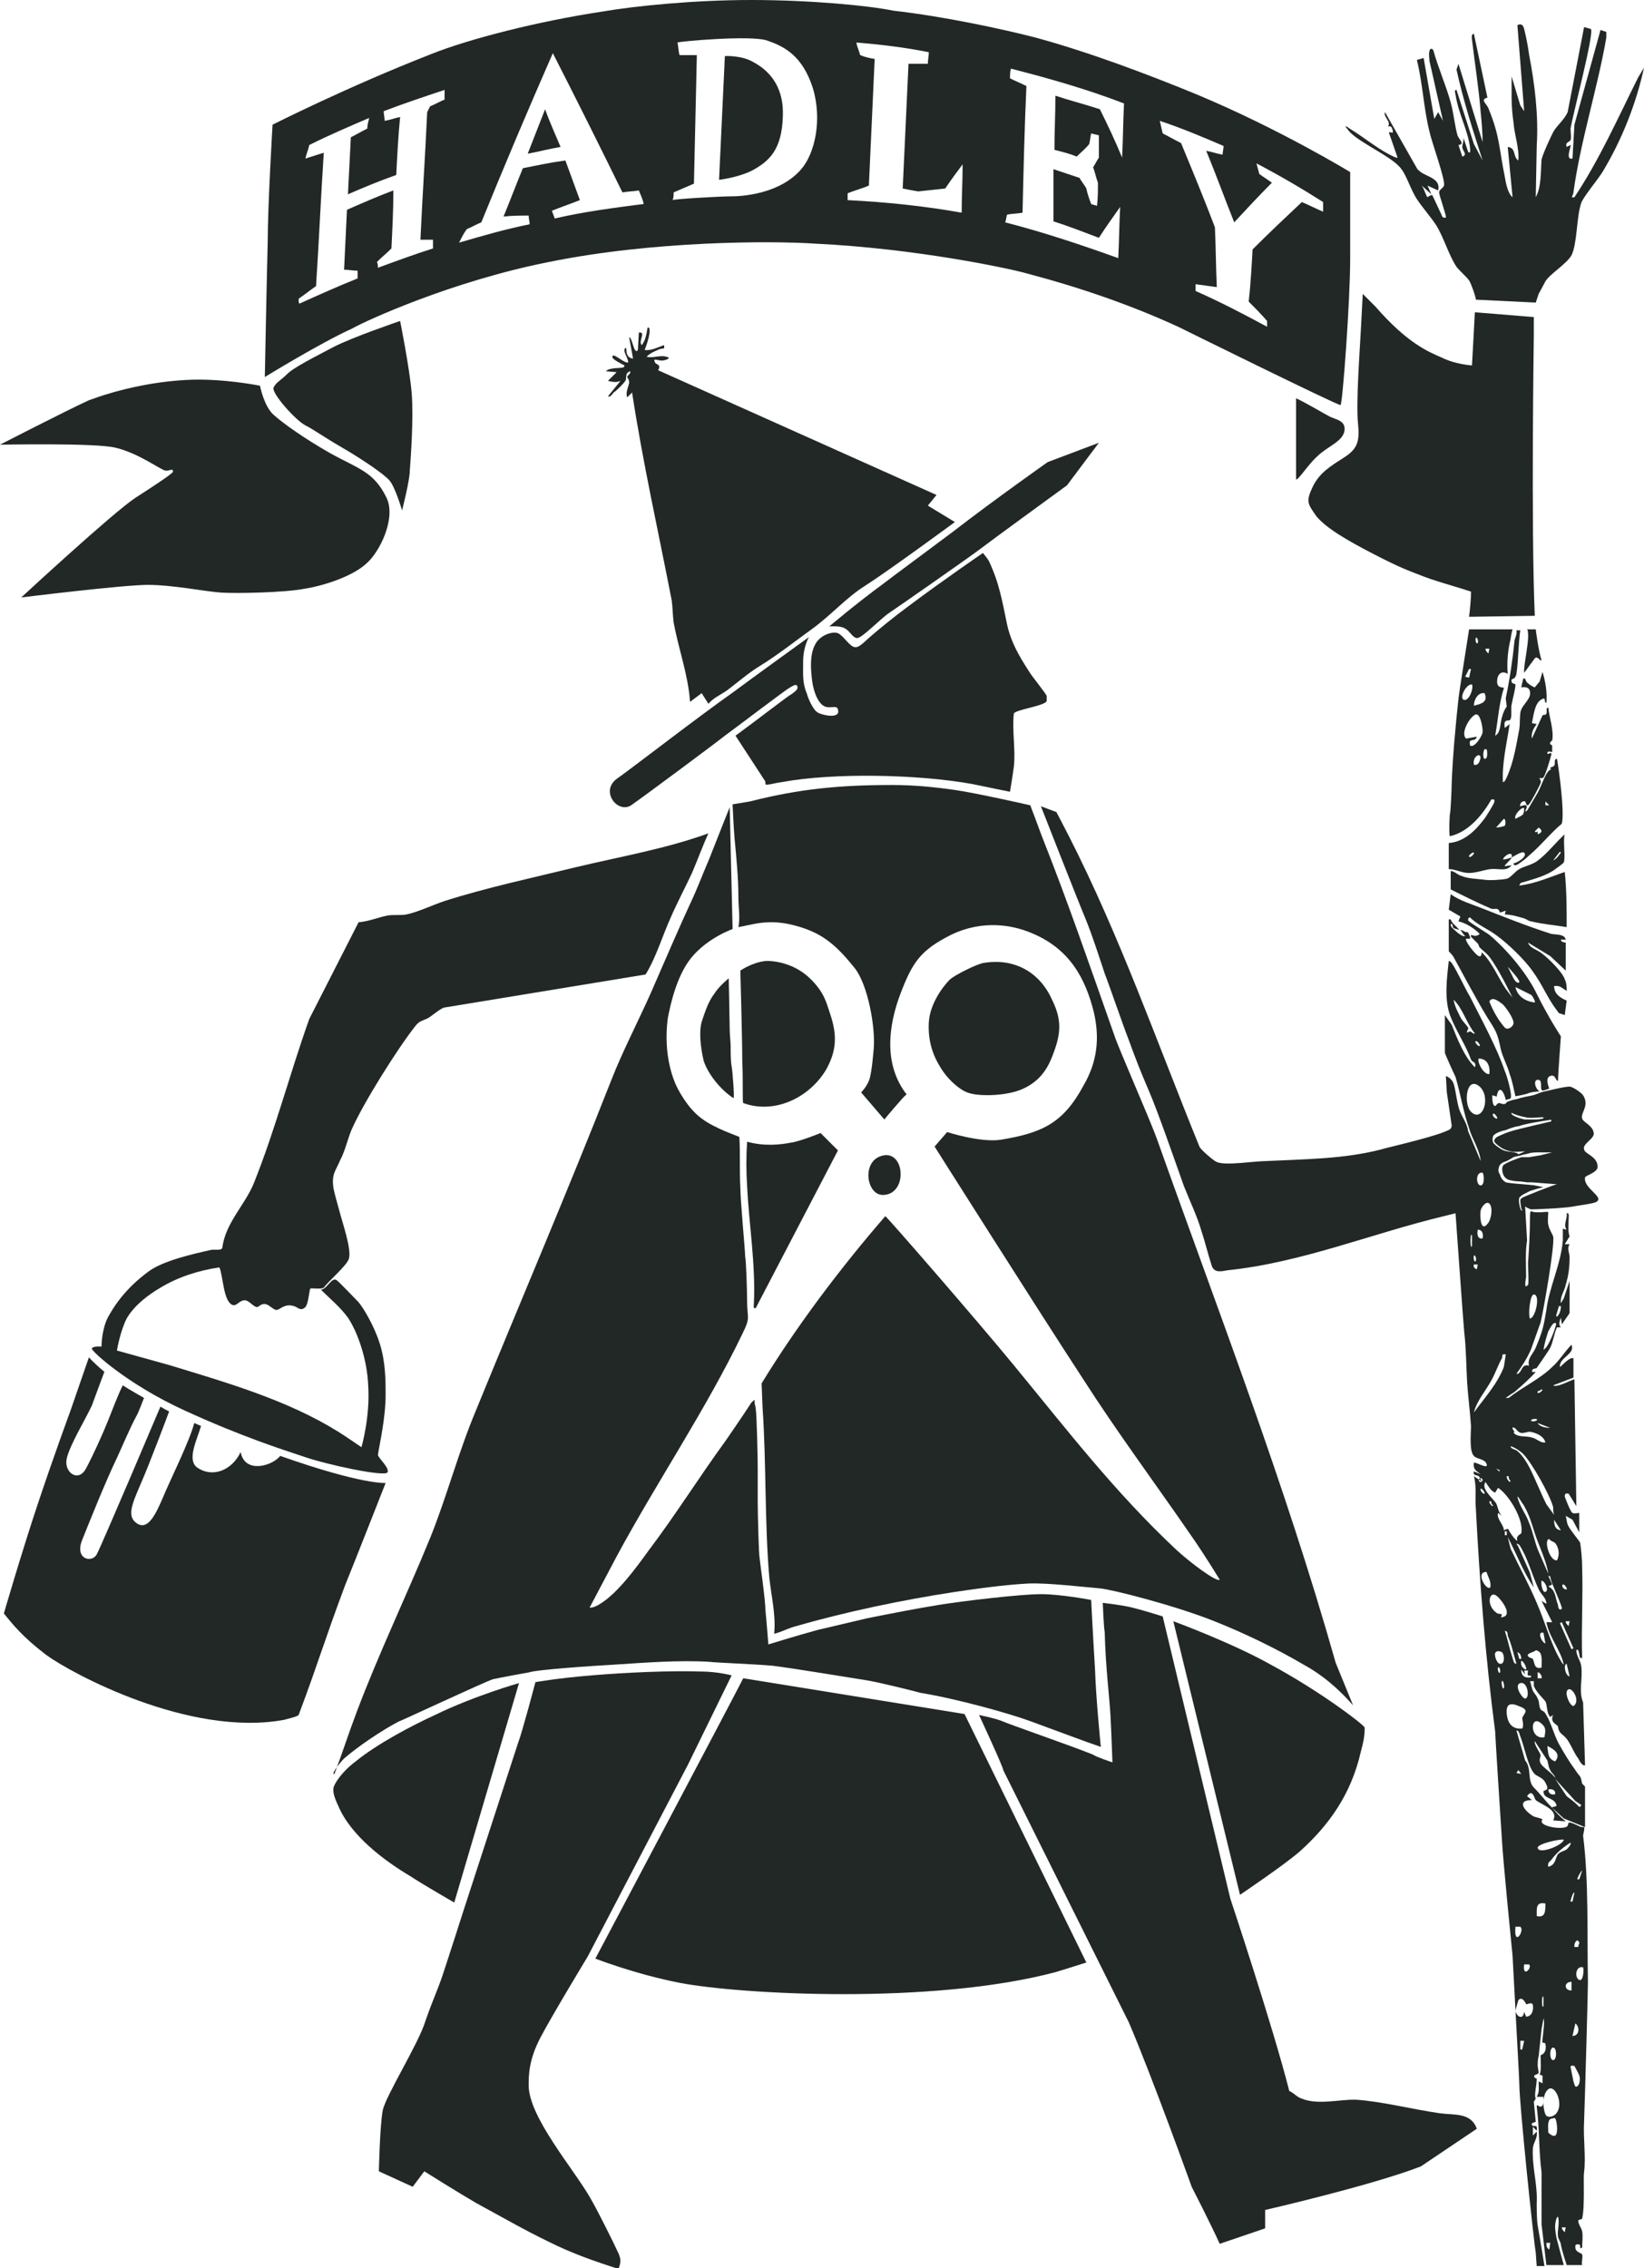
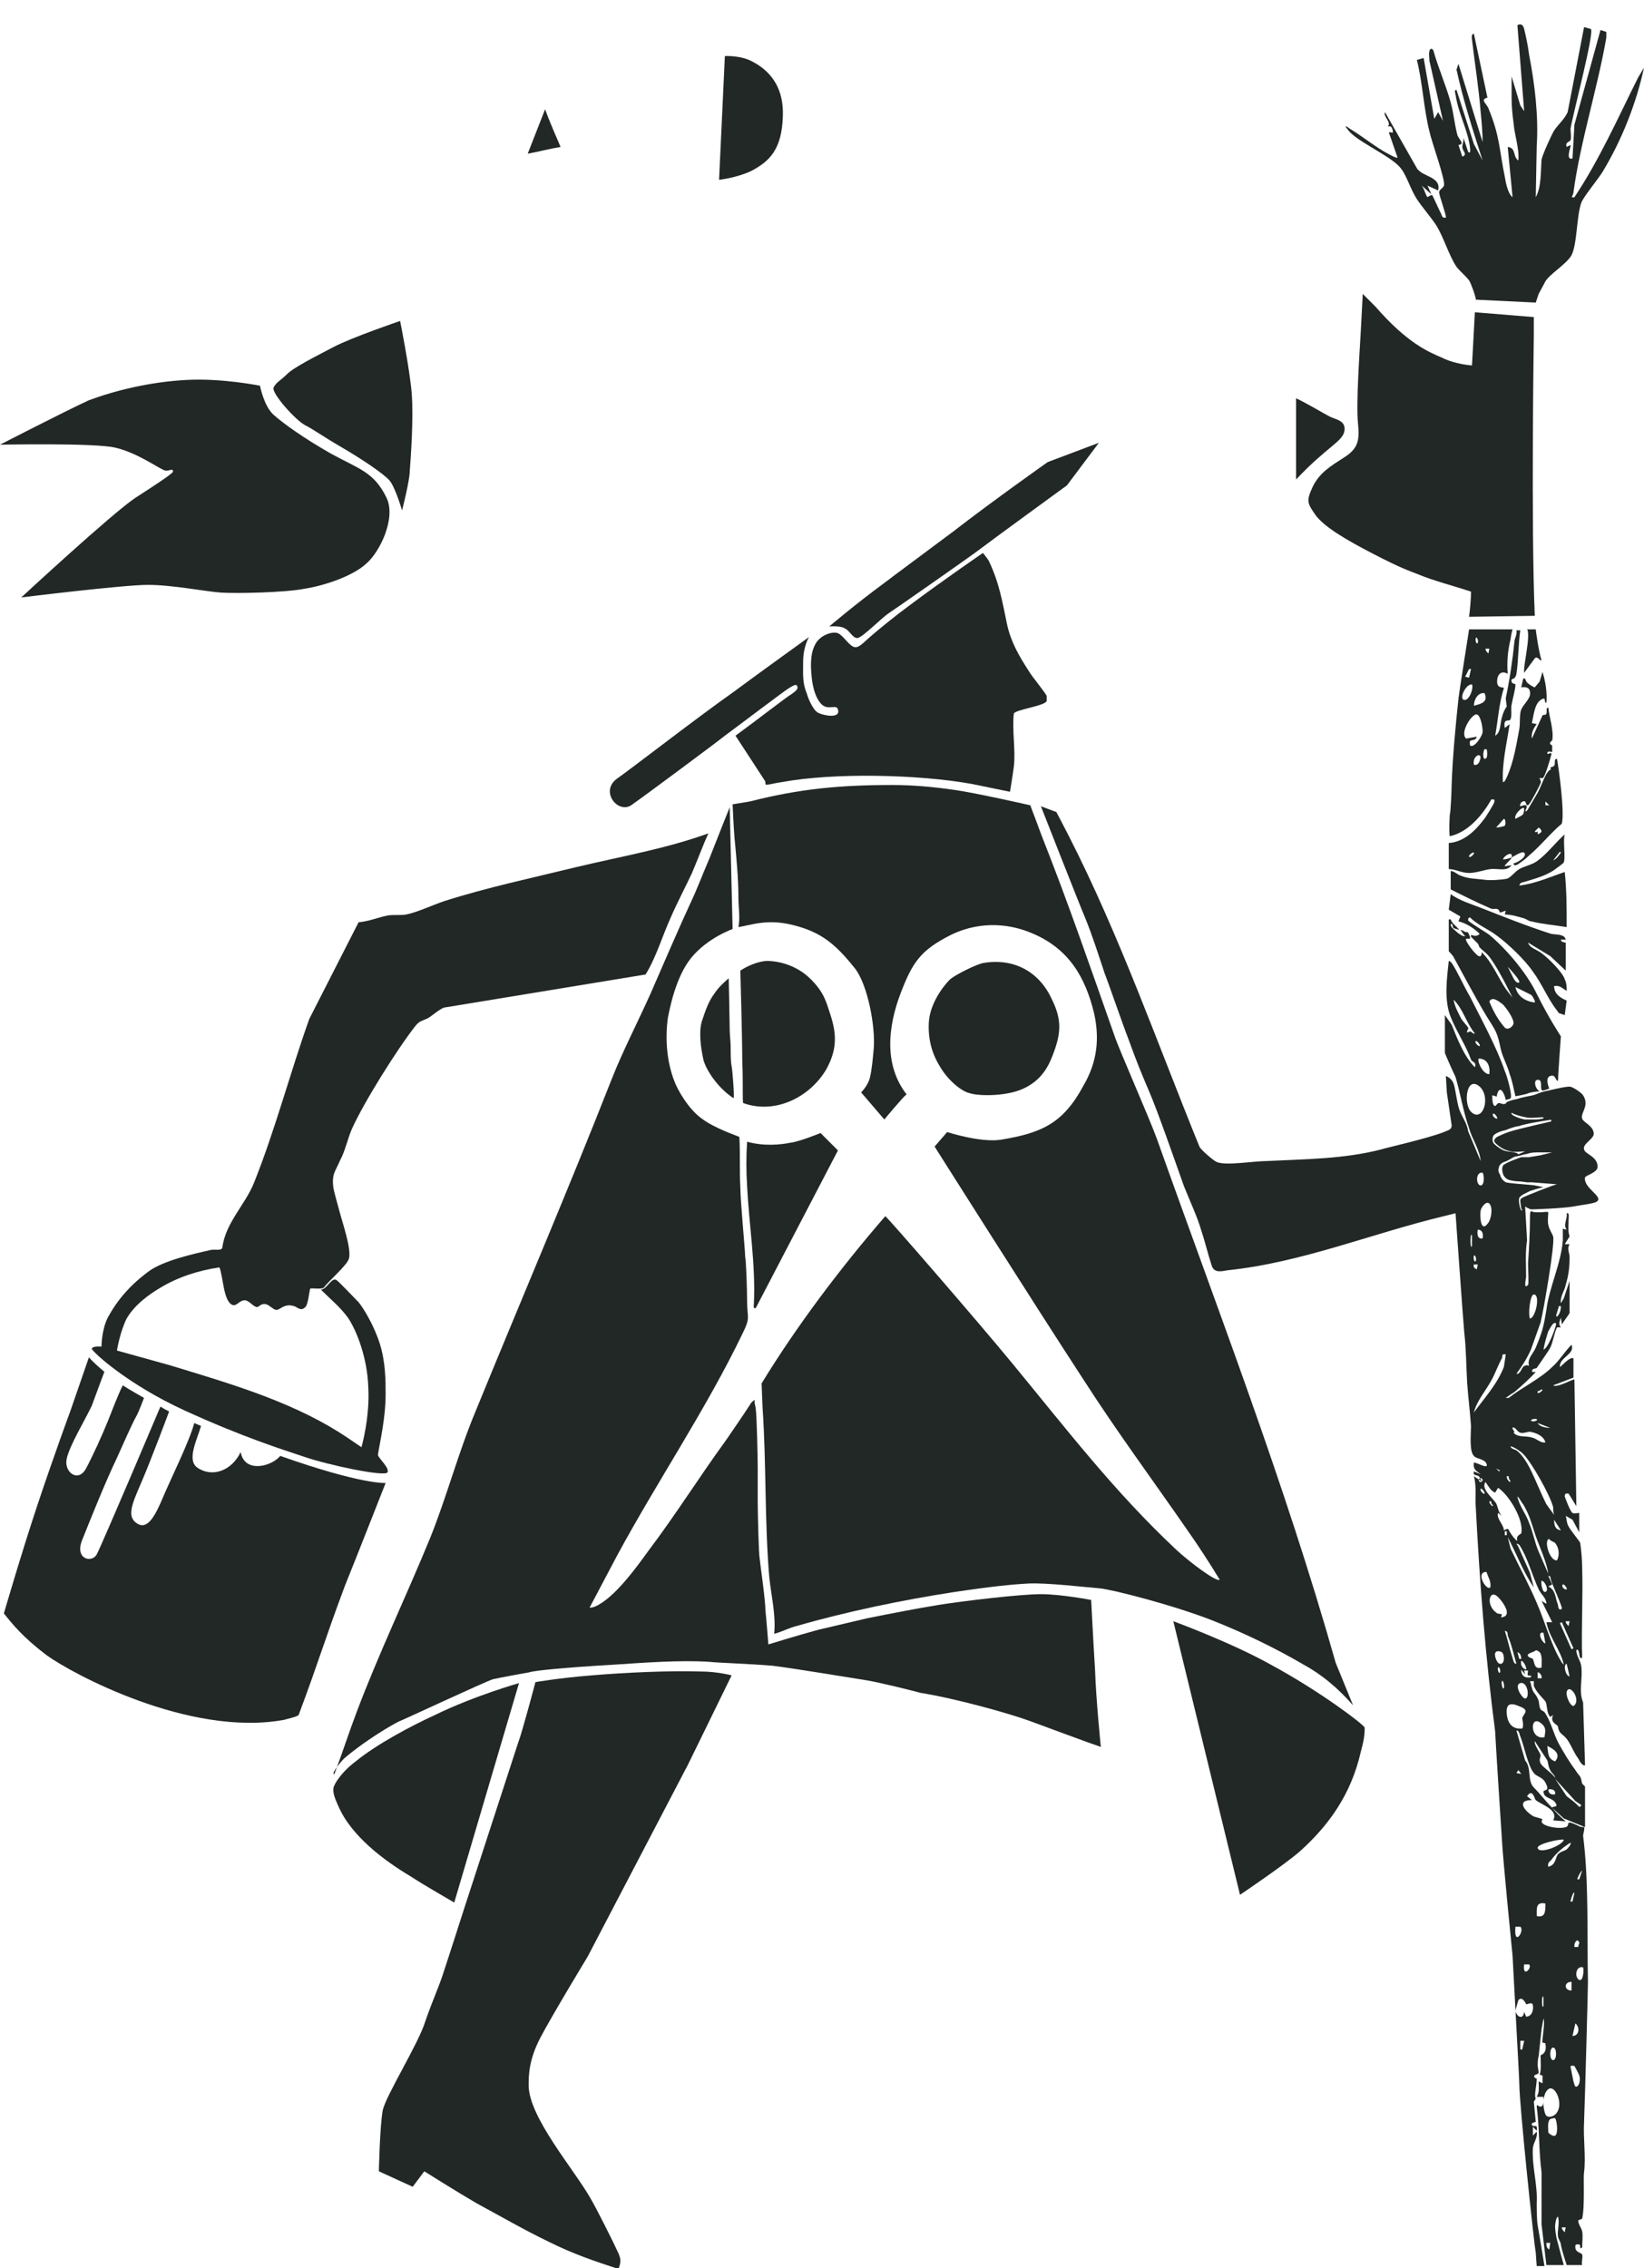
<svg xmlns="http://www.w3.org/2000/svg" xml:space="preserve" style="enable-background:new 0 0 170.1 234.6;" viewBox="0 0 170.1 234.6" y="0px" x="0px" id="Layer_1" version="1.1">
  <style type="text/css">
	.st0{fill:#222826;}
</style>
  <g>
-     <path d="M139.1,44.6c0.2-1.1-0.9-1.2-1.5-1.5c-0.6-0.3-2.4-1.4-3.5-1.9l0,8.4c0.3,0,1.2-1.5,2.2-2.4   C137.3,46.2,138.9,45.7,139.1,44.6z" class="st0" />
+     <path d="M139.1,44.6c0.2-1.1-0.9-1.2-1.5-1.5c-0.6-0.3-2.4-1.4-3.5-1.9l0,8.4C137.3,46.2,138.9,45.7,139.1,44.6z" class="st0" />
    <path d="M42.6,40.7c-0.2-2.5-1.2-7.5-1.2-7.5s-5,1.7-6.9,2.7c-1.9,1-4.1,2.1-4.8,2.8s-1.1,0.8-1.4,1.4   c-0.2,0.6,2.3,3.4,3.3,3.9c0.8,0.4,1.9,1.2,3.8,2.3c1.9,1.1,4.3,2.7,4.9,3.4c0.6,0.7,1.3,3.1,1.3,3.1s0.8-3.1,0.8-4.1   C42.5,47.4,42.8,43.3,42.6,40.7z" class="st0" />
    <path d="M11.9,46.3c2.2,0.5,4.3,2,5,2.3c0.5,0.3,1-0.3,1,0.2c-0.1,0.2-1.4,1.1-3.9,2.7C11.6,53.1,2.2,61.8,2.2,61.8   s10.5-1.3,13.1-1.3c2.6,0,6,0.7,7.6,0.8c1.6,0.1,6.6,0,8.6-0.4c2-0.3,5-1.3,6.4-2.6c1.4-1.2,3.1-4.7,2.1-6.8   c-1.3-2.7-2.9-3-5.8-4.6c-2.8-1.6-4.9-3.1-5.9-4c-1-0.9-1.4-3-1.4-3s-3.9-0.8-7.6-0.6c-3.8,0.2-7.4,1.1-10.1,2.1   C6.6,42.6,0,46,0,46S9.8,45.8,11.9,46.3z" class="st0" />
-     <path d="M64.5,38c-0.2,0.1-1.5,0-1.8,0.4l1.1,0.1l-0.9,0.9c0.5,0.1,0.8,0.2,1.3,0L62.9,41c0.3,0.1,0.4-0.2,0.6-0.4   c0.3-0.2,1-0.9,1.2-1.2c0.2-0.3-0.1-0.8,0.5-1c0.1,0.3-0.3,0.4-0.3,0.6c0,0.1,0.2,0.2,0.2,0.6c-0.1,0.5-0.4,1-0.2,1.5l0.5-0.5   c1.1,7.2,2.7,14.3,4.1,21.5c0.1,0.7,0.1,1.5,0.2,2.3c0.5,2.7,1.5,5.4,1.7,8.2l1.2-0.9l0.7,1.1c0.5-0.6,1.2-0.9,1.8-1.3   c1.1-0.8,2.2-1.8,3.5-2.6c1.8-1.1,3.7-2.6,5.5-3.9c1.8-1.3,3.6-3.3,5.4-4.4c2.5-1.6,9.3-6.6,9.3-6.6l-2.8-1.7l0.9-1.1L68.1,38.3   c0.4-0.8-0.4-0.4-0.4-1.1c0.3,0,0.5,0.1,0.8,0.1c0.1,0,0.7-0.1,0.7-0.3c-0.8-0.4-1.5,0.1-2.3-0.1c0.4-0.4,0.9-0.6,1.4-0.8   c0.3-0.1,0.5,0.1,0.4-0.4c-0.6,0.2-1.3,0.6-2,0.5c0.2-0.5,0.4-1.1,0.5-1.7c0-0.2,0.1-0.7-0.2-0.6c-0.1,0.6-0.2,1.3-0.6,1.8   c-0.4-0.4,0.5-1.4-0.3-1.3L66,36.2c-0.4,0.6-0.6-1.4-0.9-1.3l0.4,2.2c-0.6-0.1-0.7-0.5-0.7-1.1c-0.3,0-0.2,0.4-0.1,0.6   c0.1,0.3,0.3,0.6,0.3,0.9c-0.4,0.1-1.4-0.9-1.6-0.7c-0.3,0.3,0.9,0.8,1,0.9C64.4,37.7,64.8,37.8,64.5,38z" class="st0" />
    <path d="M113.7,45.8l-5.3,2c0,0-5.4,3.8-9.8,7.2c-3.2,2.4-6.2,4.6-7.1,5.3c-3,2.2-5.7,4.5-5.7,4.5s1.2-0.1,1.6,0.2   c0.5,0.2,0.8,1,1.3,1c0.5,0,2.4-2,3.3-2.6c0.9-0.6,8.5-5.9,9.4-6.6c0.9-0.7,9-6.6,9-6.6L113.7,45.8z" class="st0" />
    <path d="M35.6,181.9c1.5-1.3,3.9-2.9,5.6-3.8c0.1,0,9.1-4.2,9.8-4.4c0.4-0.1,3.6-0.7,3.7-0.7c0.8-0.3,6.9-0.7,8.7-0.8   c3.1-0.2,6.9-0.5,10-0.3c0.8,0.1,4.1,0.2,6.5,0.4c2.4,0.3,6.5,1,9.7,1.5c1.3,0.2,5.3,1.2,5.6,1.3c3.7,0.6,9.1,2.1,11.3,2.9   c2.2,0.8,5.9,2.2,7.4,2.7c0,0-0.5-4.9-0.6-8c-0.2-3.2-0.4-7.2-0.4-7.2s-3.1-0.6-5.2-0.6s-8,0.7-10.5,1.1c-2.5,0.4-5.5,1-7.5,1.4   c-2.1,0.5-3.4,0.8-5.1,1.2c-2.2,0.6-5.1,1.5-5.1,1.5s-0.2-2.6-0.3-3.5c0-1.1-0.6-5.2-0.6-5.4c-0.1-0.4-0.2-4.8-0.2-5.9   c0-0.4,0-3.1,0-3.5c0-1-0.1-5.4-0.2-6c0-0.3-0.2-0.7-0.1-1c-0.2,0.1-0.4,0.3-0.5,0.5c-0.5,0.8-2.5,3.7-2.5,3.7   c-2.7,3.7-5.2,7.7-8,11.4c-1.3,1.8-3.2,4.4-5,5.5c-0.3,0.2-0.7,0.4-1.1,0.4l2.8-5.3c4.1-7.6,9.3-15.3,13-23   c0.9-1.8,0.5-1.6,0.5-3.4c0-1.2-0.1-4.2-0.2-4.6c0-0.7-0.5-5.8-0.5-7.2c-0.1-1.7,0-3.5-0.1-5.2c-0.2-0.1-2.6-0.9-3.9-1.9   c-1.4-1-2.5-3-2.8-3.8c-0.8-2-1-4.4-0.7-6.6c0.2-1,0.8-4.2,2.4-6.2c1.7-2.1,4.3-3,4.3-3l-0.3-12.6c0,0-1.4,3.5-2.1,5.3   c-0.9,2.1-1.2,3-2,4.7c-0.8,1.7-2.8,6.3-4.1,9.3c-1.3,2.9-2.9,6-4,8.8c-4.6,11.7-9.4,22.9-14.1,34.4c-1.8,4.3-3,8.9-4.7,13.1   c-2.5,6.1-5.3,11.9-7.6,18c-0.8,2.1-1.5,4.3-2.3,6.4C34.2,183.6,35.1,182.4,35.6,181.9z" class="st0" />
    <path d="M108.3,72.5c0-0.2,0-0.4,0-0.5c-0.1-0.3-1.5-2-1.8-2.5c-1.1-1.7-1.9-3.1-2.3-4.9c-0.5-2.4-0.8-4.3-1.9-6.6   c-0.1-0.2-0.6-0.8-0.6-0.8s-4.1,2.8-7.7,5.5c-1.5,1.1-3.2,2.5-4,3.2c-0.8,0.7-1.2,1.2-1.7,1c-0.5-0.2-1.1-1.2-1.6-1.4   c-0.5-0.2-1.6,0.1-2.2,0.9c-0.6,0.9-0.7,2.1-0.5,3.8c0.2,1.7,0.8,2.7,1.4,2.9s1.2-0.2,1.3,0.3c0.3,1-1.6,0.6-2.1,0.3   c-0.5-0.3-1-1.5-1.1-1.9c-0.5-1.2-0.4-2-0.4-3.4c0-1.5,0.6-2.5,0.6-2.5s-6.1,4.4-7.7,5.6c-4.1,2.9-10.4,7.8-12.1,9   c-1.9,1.3,0,3.7,1.4,2.8c1.3-0.9,8.7-6.4,9.7-7.2c1.1-0.8,6.1-4.6,6.6-4.9c0.5-0.3,0.8-0.5,0.9-0.2c0.1,0.3-0.2,0.5-0.6,0.8   c-0.4,0.2-3.6,2.7-5.8,4.3l3,4.6c0.1,0.1,0.1,0.3,0.1,0.4c0,0.2,0.9-0.1,1.7-0.2c5.4-1,14.2-0.8,19.7,0.2c1.9,0.4,3.9,0.8,3.9,0.8   s0.3-1.8,0.4-2.6c0.2-1.7-0.2-3.8,0-5.5C105.1,73.4,108.2,73,108.3,72.5z" class="st0" />
    <path d="M119.7,117.8c-0.8-2.2-3.9-9.2-4.4-10.7c-2.4-6.8-4.8-13.8-7.5-20.6c-0.4-1.1-1.2-3.2-1.2-3.2   s-5.7-1.3-7.9-1.6c-2.1-0.3-4.2-0.5-6.4-0.5c-5.4,0-9.6,0.4-14.7,1.7c-0.6,0.1-1.8,0.3-1.8,0.3s0.1,2.3,0.2,3.5   c0.2,2.1,0.4,4.1,0.4,6.1c0,1,0.2,2.2,0,3.1c1.3-0.2,3-0.9,5.7-0.2c2.8,0.7,4.3,1.9,6.3,4.4c1.4,1.7,2.2,6.2,2,8.4   c-0.1,1.1-0.2,2.2-0.4,3c-0.2,0.8-0.9,1.5-0.9,1.5l2.4,2.8c0,0,1.9-2.3,2.3-2.6c-2.4-3.1-1.9-7.1-0.6-10.5c1.2-3.1,2-4.4,5.2-6   c3.3-1.6,6.4-1,8.3-0.2c3.9,1.6,5.6,4.6,6.5,8.3c0.6,2.7,0.3,5.1-1.1,7.5c-2.1,3.9-4.3,4.9-8.6,5.6c-2.1,0.3-5.5-0.8-5.5-0.8   l-1.3,1.5c0,0,10.5,16.6,15.4,24.1c3.4,5.3,7.1,10.3,10.7,15.5c1.2,1.7,2.3,3.4,3.4,5.2c-0.3,0.3-3.1-1.8-4.5-3.1   c-6.4-6-11.3-12.4-16.9-19.2c-3.7-4.5-12.9-15.1-13.2-15.3c-4.6,5.3-9.2,11.4-12.8,17.3l0.1,2.5c0.4,5.8,0.2,11.8,0.7,17.6   c0.2,1.9,0.7,3.9,0.5,5.8c0.8-0.2,1.5-0.6,2.3-0.8c5.2-1.5,11-2.7,16.2-3.5c4-0.6,6-0.8,7.8-0.9c1.9-0.1,6.1,0.4,7.4,0.5   c1.2,0.1,7.5,1.7,11.6,3.3c3.3,1.3,6.6,2.9,9.5,4.6c2,1.1,3.6,2.5,5.1,4.2l-1.8-4.4C132.9,153.3,126.1,135.8,119.7,117.8z" class="st0" />
    <path d="M100.4,113.1c1,0.3,3.8,0.3,5.5-0.5c1.5-0.7,2.4-1.8,3-3.4c0.9-2.3,1-3.7-0.1-5.9c-1.3-2.8-3.9-4.2-7-3.7   c-0.7,0.1-2.9,1.2-3.5,1.7c-0.7,0.7-2.1,2.5-2.2,4.5c-0.1,2,0.5,3.5,1.2,4.6C98,111.6,99.4,112.9,100.4,113.1z" class="st0" />
    <path d="M78.2,135.3l8.5-16.3l-1.8-1.8c0,0-2.2,0.9-3.1,1c-1,0.2-2.7,0.4-4.5-0.1c-0.1,1.5-0.1,3,0,4.6   c0.2,4,0.9,8.1,0.7,12.2C78,135.1,77.9,135.4,78.2,135.3z" class="st0" />
-     <path d="M91.1,119.6c-2,0.7-1.4,4.2,0.4,4C94,123.4,93.6,118.7,91.1,119.6z" class="st0" />
    <path d="M76.9,114.1c3.3,1.2,6.9-0.6,8.6-3.5c1.1-2,1.1-3.6,0.4-5.7c-0.4-1.2-0.6-2.2-2-3.6c-1.4-1.4-3.2-1.9-4.6-1.9   c-1.4,0.1-2.7,1-2.7,1s0.2,7,0.2,9.3C76.9,112,76.8,113.9,76.9,114.1z" class="st0" />
    <path d="M75.4,101.2c0,0-1,0.8-1.5,1.6c-0.6,0.8-0.9,1.7-1.3,2.9c-0.3,1.1-0.1,2.7,0.2,4c0.4,1.3,1.7,3,3.1,3.9   c0.1-0.1-0.1-2.8-0.2-3.3c-0.1-0.5-0.1-1.4-0.1-2c0-0.6-0.1-1.2-0.1-1.8C75.5,105.9,75.4,101.2,75.4,101.2z" class="st0" />
    <path d="M36.4,116.8c1.2-2.7,4.7-8.3,6.6-10.7c0.4-0.5,0.7-0.5,1.1-0.7c0.4-0.1,1.5-1.2,2-1.2l20.7-3.4   c1.1-1.8,1.7-3.9,2.6-5.9c0.7-1.6,1.5-3.1,2.2-4.6c0.6-1.4,1.1-2.8,1.7-4.1c-4.4,1.6-9.1,2.4-13.7,3.5c-4.5,1.1-9.2,2.1-13.6,3.5   c-1.2,0.4-2.9,1.2-4,1.4c-0.5,0.1-1.3,0-1.9,0.1c-1,0.2-1.9,0.6-3,0.7l-5.1,10c-2,5.6-3.5,11.4-5.7,16.9c-0.9,2.3-3,4.2-3.3,6.8   c-0.2,0.3-0.8,0.1-1.2,0.2c-1.8,0.4-4.9,1.1-6.4,2.2c-1.9,1.4-3.2,2.9-4.2,4.7c-0.7,1.3-0.7,3.1-0.7,3.1s-0.9-0.1-1,0.2   c0,0.3,3.7,3.7,9.6,6.4c5.9,2.7,10,4,12.4,4.8c2.3,0.8,8.3,2.1,8.6,1.6c0.2-0.5-0.9-1.4-1-1.8c0.2-1.3,0.8-3.8,0.8-6.3   c0-1.3,0-3.3-0.6-5.2c-0.6-1.9-1.7-3.7-2.2-4.3c-0.3-0.3-2.1-2.2-2.3-2.3c-0.5-0.3-1,1-1.6,1c0.9,0.9,2,1.8,2.8,2.9   c1,1.5,2,4.3,2.1,7.1c0.2,3.2-0.7,6.3-0.7,6.3s-1.9-1.3-2.4-1.6c-5.3-3.3-11.6-5.1-17.5-6.9c-1.8-0.5-5.4-1.5-5.4-1.5   s0.3-1.9,1-3.3c0.8-1.4,2.3-2.5,3.5-3.2c1.8-1.1,4-1.8,6.1-2.1c0.4,0.9,0.4,3.6,1.4,3.9c0.4,0.1,0.7-0.5,1.2-0.5   c0.5,0,0.9,0.7,1.3,0.7c0.2,0,0.4-0.4,0.9-0.3c0.4,0.1,0.8,0.6,1.1,0.6c0.4,0,0.8-0.7,1.8-0.4c0.4,0.1,0.7,0.6,1.2,0.1   c0.3-0.3,0.4-1.7,0.5-1.9c0.1-0.1,1.1,0.1,1.4-0.1c0.5-0.7,2.4-2.3,2.6-3c0.3-1-0.7-3.8-1-5c-0.2-0.7-0.5-1.8-0.6-2.3   c-0.2-1.5,0.2-1.7,0.7-2.9C35.7,119.1,36,117.7,36.4,116.8z" class="st0" />
    <path d="M61.1,227.4c-1.7-3-6.4-8.4-6.4-11.7c0-1,0-2.6,1.2-4.9c1.2-2.3,4.9-8.4,4.9-8.4l10.4-19.9l4.5-9.2   c0,0-1.5-0.4-3.2-0.4c-3.3-0.1-7.7,0.1-11.3,0.4c-3.6,0.3-5.8,0.7-5.8,0.7s-1.4,5.3-1.8,6.3l-5.6,17.2c0,0-1.6,5-2.2,6.8   c-0.5,1.5-1,2.5-1.8,4.8c-0.7,2.3-4.1,7.7-4.4,9.2c-0.3,1.6-0.4,6.3-0.4,6.3l3.5,1.6l1.2-1.6c0,0,3.5,2.2,5.4,3.3   c2.4,1.3,5,2.8,7.5,4c2.4,1.2,4.7,2,7.2,2.8c0.2-0.6,0.3-0.9,0-1.6C63.4,231.8,61.8,228.6,61.1,227.4z" class="st0" />
-     <path d="M149,218.6c-2.8-0.4-5.9-1.2-8.6-1.4c-1.8-0.1-4.3,0.7-6.1-0.3c-0.3-0.2-0.6-0.5-0.9-0.6   c-1.7-6.7-6.1-19.9-6.1-19.9l-7-29.2c0,0-1.9-0.6-3.1-0.9c-1.2-0.3-3.1-0.5-3.1-0.5s0.1,2.6,0.2,3c0.1,3.8,0.5,6.8,0.6,8.7   c0.1,1.9,0.2,4.8,0.2,4.8s-1.8-0.6-2-0.8c-2.5-1-8.6-3.1-9.5-3.5c-0.8-0.3-2.3-0.6-2.3-0.6s2.6,5.6,2.5,5.7c0,0,12.6,25.3,13,26.1   c2.4,5.6,6.5,17,6.5,17s2,3.9,2.9,5.9l4.7-1.6l0-1.9c0,0,10.9-2.5,16.1-4.5l5.8-3.9C152.2,218.5,150.5,218.8,149,218.6z" class="st0" />
-     <path d="M99.8,177.3l-22.9-3.7c0.1-0.2,0.1-0.2,0,0l0,0c-1,2-15.3,29-15.3,29s4.1,1.6,8.7,2.5   c6.2,1.2,26.1,2.3,38.9-1.1c0.7-0.2,3.2-1,3.2-1S99.4,176.5,99.8,177.3z" class="st0" />
    <path d="M47,196.8l6.7-22.7c0,0-4.6,1.3-8.7,3.3c-2.4,1.1-6,3-8.2,4.8c-1.6,1.2-2.4,2.6-2.3,2.9   c-0.1,0.5,0.5,1.7,0.5,1.7c1.3,3.1,4.8,5.7,7.5,7.3C43.7,194.9,47,196.8,47,196.8z" class="st0" />
    <path d="M121.4,167.7l6.9,28.3c0,0,4.6-3.1,6.2-4.5c3-2.7,5.3-5.9,6.3-10.3c0.2-0.8,0.4-1.4,0.4-2.5   c-0.2-0.4-4.7-3.8-9.7-6.5C127.4,169.9,121.4,167.7,121.4,167.7z" class="st0" />
    <path d="M39.9,153.4c0,0-2.4,0.2-10.9-2.8c0,0-0.1,0.1-0.1,0.1c-0.9,1-3.6,1.7-4-0.5c-0.9,1.9-2.9,2.7-4.5,1.6   c-1.1-0.8,0-2.9,0.4-4.3c-0.2-0.1-0.5-0.2-0.7-0.3c-0.5,1.9-2.4,5.7-3.2,7.6s-1.6,3.5-2.7,2.8c-1.1-0.7-0.6-1.9,0.4-4.2   c1-2.3,2.9-7.4,2.9-7.4s-0.6-0.3-0.9-0.5c0,0-6.1,14.4-6.6,15.3s-2.3,0.5-1.5-1.5c0.8-2,2.4-6,3.6-8.5c0.6-1.3,1.4-3.2,2-4.3   c0.2-0.3,0.8-1.9,0.8-1.9s-1.6-0.9-2.2-1.3c-0.5,1-1.1,2.6-1.5,3.6c-0.6,1.5-1.6,3.7-2.3,5c-0.8,1.5-2.3,0.4-2-1   c0.3-1.4,1.9-4,2.6-5.5c0.4-1.1,1.3-3.5,1.3-3.5c-1.2-1-1.6-1.5-1.6-1.5l-1.9,5.5c0,0-1.7,4.6-3.4,9.7c-1.7,5.1-3.5,11.3-3.5,11.3   c0.9,1.1,1.9,2.4,4.4,4.3c2.6,1.9,14.8,8.5,24.6,6.7c0.3-0.1,1.3-0.3,1.5-0.5c2.1-5.6,2.7-7.8,4.8-13.4   C36.6,161.8,39.9,153.4,39.9,153.4z" class="st0" />
    <path d="M152.1,94.9c0.8,0.8,1.9,1.2,2.8,1.9c1.1,0.8,2.9,2.5,3.7,3.7c0.9,1.2,1.5,2.7,2.4,3.9   c0.1,0.1,0.2,0.3,0.3,0.4l0.6,0.2l0.2-1.5c-0.7-0.3-1.3-0.7-1.3-1.5c0.6-0.1,0.8,0.2,1.3,0.5c0-0.4,0-0.8-0.2-1.2   c-0.2-0.7-1.7-2.2-2.4-2.7c-0.5-0.4-1.2-0.5-1.4-1.1l2.3,1.4l1.6,1.5v-2.9c0,0-0.5,0-0.5-0.3h0.5c-0.1-0.6-1-0.5-1.5-0.6   c-2.5-0.8-5-1.8-7.3-2.7c-1-0.4-2.1-0.7-3.1-1.4l-0.2,1.6l1.2,0.7l-0.2,0.5c0.8,0.2,1.6,0.7,2.2,1.3c-0.3,0.3-0.6,0.2-0.9,0.1   c0,0,0,0.1,0,0.2c0.2,0.2,0.5,0.5,0.7,0.7c0.1,0.1,0.1,0.3,0.2,0.4c0,0,0.1,0.1,0.2,0.2c0.6,0.5,0.8,0.7,1.3,1.5   c0.7,1.1,1.3,2.3,1.9,3.5l-0.7-0.9c-0.8-1.2-1.5-2.9-2.5-3.8c0,0.2,0,0.5-0.3,0.4c-0.3-0.1-1.5-1.6-1.3-1.8l0.4,0v-0.2   c-0.3-0.7-0.2-0.4-0.5-0.5c-0.2-0.1-0.3-0.2-0.5-0.2c0.2,0.2,0.3,0.5,0.5,0.6c-0.2,0.2-0.9-0.4-1.1-0.6c-0.2-0.2-0.4-0.3-0.4-0.6   c0.3-0.1,0.1,0.2,0.3,0.4c0.2,0.1,0.4,0.1,0.6,0.2c-0.3-0.4-0.8-0.7-0.9-1.1l-0.2,0v3.3c0,0,0.4,0.4,0.5,0.6c1.1,2,2.2,4.1,3.4,6.1   c1,1.6,1.1,1.6,1.5,3.5c0.2,0.8,0.7,1.7,0.9,2.5c0.3,0.8,0.4,1.5,0.6,2.3c0,0,1.1-0.2,1.3-0.3c0.2-0.1,0.8-0.2,1.2-0.2   c-0.5-0.3-0.7-1.3-0.1-1.2c0.5,0.1,0,1.2,0.5,1.1c0.1,0,0.6-0.2,0.6-0.2c0,0-0.5-1.1,0.1-1.3c0.6-0.2,0.5,0.5,0.8,0.5   c0-0.5,0.3-4.6,0.3-4.6s-1.2-1.8-2.5-4.4c-1-2.1-3.1-4.6-4.9-6.1c-0.4-0.3-2.1-1.3-2.2-1.5C151.9,95.1,151.9,94.9,152.1,94.9z    M155.7,106.3c-0.7-0.8-1.2-1.7-1.6-2.7c0.3-0.6,1,0,1.4,0.3c0.3,0.3,1.1,1.4,1.1,1.9C156.6,106.2,156,106.6,155.7,106.3z    M158.8,103.7c-0.9-0.1-1.8-0.6-2-1.6l1.6,0.8C158.5,102.9,158.9,103.6,158.8,103.7z M157.2,101.6c-0.2,0.2-0.5-0.2-0.6-0.4   l-0.6-1.2C156.2,100.2,157.3,101.4,157.2,101.6z" class="st0" />
    <path d="M159,89.1c-0.6,0.4-1.3,0.5-1.8,0.8c-0.4,0.2-0.9,0.9-1.3,1c-0.5,0.1-1.8,0.2-2.3,0.1   c-0.8-0.1-1.7-0.1-2.4-0.4c-0.4-0.1-0.7-0.5-1.1-0.5l0,1.9c1.4,0.7,2.8,1.4,4.2,2c0.4,0.1,0.7-0.2,0.9,0.4l0.6-0.2l-0.1,0.4   c0.7,0,1.3,0.2,2,0.4c0.3,0.1,0.5,0.3,0.7,0.3c1.2,0.3,2.5,0.4,3.7,0.6c0-1.9,0-3.8-0.2-5.7c-1.5,0.5-3,1.2-4.7,1.4   c0.1-0.4,0.4-0.3,0.6-0.4c1-0.3,2.1-0.6,3-1.2c0.1-0.1,1-0.7,1-0.8c0.2-0.4-0.1-2.3,0.1-2.9C160.9,87.2,160,88.4,159,89.1z    M160.7,89L160.7,89l0.7-0.9l0.1,0.1C161.2,88.6,161.1,88.8,160.7,89z" class="st0" />
    <path d="M159.6,72.3c0.4-0.2,0.1,0.4,0.4,0.4c0.1-1.1-0.1-2.2-0.4-3.2l-0.3,1l-0.5,0.6c-0.1,0-0.6-0.3-0.8-0.5   c-0.2-0.2-0.1-0.5-0.4-0.4l-0.2,0.9c0.6-0.1,1,0.1,0.9,0.8c-0.1,0.5-0.7,1-0.9,1.5c-0.2,0.4-0.1,1.4-0.2,2c-0.3,1.6-0.6,3.5-1.3,5   c-0.1,0.2-0.2,0.5-0.4,0.5c-0.1-2,0.4-4,0.7-6l-0.5,0.4c-0.2-1,0.4-0.7,0.5-0.8c0.3-0.2,0.1-1.2,0.2-1.6c0.1-0.6,0.4-1.6,0.4-2.1   c0-0.1-0.5,0-0.4-0.5c0-0.1,0.4,0,0.5-0.6c0.2-1.2,0.2-3.2,0.4-4.5h-0.4c0.1,0.4-0.2,0.9-0.2,1.1c-0.2,2-0.5,4-0.9,5.9   c0,0.2,0.1,0.9,0.1,0.9c-0.2,0.2-0.4,0.7-0.5,1.1c-0.2,0.6-0.1,1.6-0.7,1.9c0.3-1.6,0.4-3.4,0.9-4.9c0-0.2-0.7,0.1-0.7-0.7   c0-0.7,0.4-1.2,1.1-0.8c-0.1-1.2,0-2.4,0.3-3.6c0-0.1,0.1-0.7,0.2-1H152c0,0.1-0.9,5.6-1.1,7.2c-0.3,2.8-0.6,6-0.7,8.8   c0,0.5-0.1,3-0.2,3.2c0,0.1-0.1,1.6,0,2.2c1.9-0.4,3.4-2.2,4.3-3.8c0.2,0,0.4-0.1,0.3,0.3c0,0.1-0.9,1.6-1.1,1.8   c-0.9,1.2-2.1,2.3-3.6,2.4v2.7c0.7,0,1.3,0.4,2.1,0.4c0.7,0,1.5-0.3,2.2-0.4c0.8-0.1,1.7,0.3,2.2-0.4l-0.7,0.1   c-0.1-0.1,0.7-0.7,0.7-0.9c-0.3,0.1-0.6,0.2-0.9,0.2c0.2-0.5,1.1-0.9,0.9-0.2c0.2-0.1,1.1-0.7,1.3-0.5c0.4,0.4-0.8,1.1-1.1,1.1   c0,0.4,0.5,0.1,0.6,0c0.3-0.2,0.7-0.5,1-0.8c1.2-1,2.2-2.3,3.4-3.3c0.3-1.2-0.3-5.6-0.5-6.7c-0.4,0-0.1,0.5-0.3,0.7   c-0.1,0.2-0.6,0.1-0.3,0.4c-0.5,0-1,1.7-1.4,2.4c-0.3,0.5-0.7,1.2-1,1.7c-0.1,0.2-0.4,0.4-0.2,0c0.3-0.7-0.5-0.3-0.6-0.3   c-0.1-0.1,0.1-0.5,0.3-0.5c0.4-0.2,0.2,0.7,0.6,0.3c0.2-0.2,1.1-1.9,1.2-2.2c0.1-0.2-0.1-0.4-0.1-0.5c0-0.1,0.3,0.1,0.4-0.1   c0.2-0.2,0.7-1.9,0.8-2.3c0.1-0.5-0.4,0.1-0.4-0.2c0-0.3,0.5-0.1,0.5-0.1c0-0.1,0-0.5,0-0.7c-0.5-0.2,0-0.5,0-0.5   c0.2-1-0.3-2.4-0.4-3.4c-0.3,0-0.1,0.4-0.2,0.6c0,0.2-0.3,0.1-0.4,0.2l-1.1,2.4c-0.1-0.6,0.2-1.1,0.5-1.5l-0.5-0.1   C158.7,73.9,158.8,72.6,159.6,72.3z M152.7,66c0.1-0.2,0.3,0.3,0.2,0.5C152.8,66.7,152.6,66.3,152.7,66z M153.6,71.7   c0.4,0.9-0.3,1.1-1.1,1.3C152.5,72.4,152.9,71.6,153.6,71.7z M152,69.2h0.2l-0.2,0.9l-0.4-0.1L152,69.2z M152.3,70.8   c0.2,0.4-0.3,1.7-0.8,1.6C150.9,72.3,151.7,70.7,152.3,70.8z M152.1,77.1c0,0-0.1-0.5,0.1-0.5c0.2-0.1,0.5,0,0.6-0.4l-1.1,0.2   c-0.7-0.6,0.6-2.6,1.1-2.5c0.4,0.1,0.6,1.3,0.6,1.7C153.5,76,152.5,77.5,152.1,77.1z M153.1,78.7c-0.1,0.3-0.3,0.5-0.6,0.4   C152.3,78.1,153.5,77.7,153.1,78.7z M153.8,78.4c-0.4,0.4-0.4-0.6-0.2-0.9h0.2C153.9,77.6,153.9,78.3,153.8,78.4z M154,67.6   c-0.2-0.2-0.3-0.3-0.3-0.5h0.4L154,67.6z M152,88.6c-0.1-0.1,0.4-0.5,0.5-0.4C152.6,88.3,152.1,88.8,152,88.6z M155.7,85.4   c-0.1,0.1-0.7,0.2-0.9,0.2l0.8-0.9C155.8,84.7,155.8,85.3,155.7,85.4z M159.9,82.9l0.4,0.4h-0.4L159.9,82.9z M159.2,85.6   c0.4,0.3,0.4,0.5-0.1,0.7l0-0.3l-0.2,0.1l-0.1-0.1L159.2,85.6z M157.7,83.6c0,0.8-0.2,0.7-0.9,1.1   C156.6,84.3,157.5,83.4,157.7,83.6z" class="st0" />
    <path d="M158,65c0.4,0.9-0.4,3.7-0.3,4.6l1.1-1.5c0.3-0.3,0.5,0.3,0.7,0.2c-0.3-0.9-0.6-3.1-0.6-3.2H158z" class="st0" />
    <path d="M169.5,8c-2.1,4.2-4,8.5-6.6,12.4c-0.5,0.1-0.1-0.2-0.1-0.5c0.7-5.2,2.5-10.8,3.4-16l0-0.6l-0.6-0.2l-2.7,9.8   l-0.2,3.5c-0.8,0.2-0.1-1.3-0.2-1.4l-0.4,0.2c-0.2-0.5,0.3-0.5,0.4-0.7c0.1-0.3,0-0.8,0-1.2c0.2-1.3,2.5-10,2.1-10.3l-0.7-0.2   l-1.7,8.8c-0.3,0.7-1,1.3-1.4,1.9c-0.3,0.5-1.2,2.5-1.3,3c-0.1,1.2,0,2.8-0.6,3.9l0.1-5.3c0.2-3.1-0.2-6.4-0.8-9.5   c-0.1-0.8-0.3-1.8-0.5-2.6c-0.1-0.4-0.3-0.6-0.7-0.4l0.7,8.9l-0.4-0.6l-0.9-3c0,0.7,0,1.5,0,2.3c0,0.8,0.1,1.8,0.2,2.5   c0.1,1.3,0.6,2.6,0.5,3.9c-0.6-0.4-0.2-1.3-1.1-1.4l0.5,5.2c-0.5-0.4-0.7-1.5-0.8-2.1c-0.6-2.9-0.5-4.2-1.7-7.1   c-0.2-0.5-0.9-0.9-0.1-1.1l-1.4-6.6c-0.3,0-0.2,0.4-0.2,0.6c0.3,2.5,0.7,5,0.9,7.5c0.1,1,0.2,2.1,0.2,3.1l-2.5-8.1l-0.2,0.6   c0.7,3.2,1.7,6.3,2.7,9.4l-0.9-1.7l-1.8-5.6c-0.3,0-0.1,0.4-0.1,0.5c0.3,2,1.3,3.7,1.5,5.5c0,0.1,0.1,0.7-0.2,0.4l-0.5-1.5   c0.1,0.3-0.1,0.7-0.1,1c0,0.4,0.6,0.8,0,1l-0.4-1.2c0.7-0.1,0.1-0.5-0.1-1c-0.3-1.1-0.4-2.3-0.7-3.4c-0.5-1.8-1.3-3.6-1.8-5.4   c-0.2-0.3-0.4-0.1-0.4,0.1c-0.1,0.3,0,0.7,0,1l1.4,6.2l-0.5-0.9l-0.4,0.7L147.3,6l-0.7,0.2c0.6,2.4,0.7,5,1.3,7.4   c0.2,1,1.7,5.1,1.5,5.6c-0.1,0.3-0.5,0.4-0.5,0.7c0,0.3,0.8,2.5,0.7,2.6c-0.4,0.1-0.4-0.2-0.5-0.4c-0.3-0.6-0.6-1.3-0.9-1.9   c-0.1-0.1-0.5,0.2-0.5,0.2c-0.2-0.2-0.4-1.1-0.7-1.3l1.1,1l-0.4-0.9l1.1,0.5c0.3-1.2-1.1-1.4-1.8-1.9c-0.1-0.1-0.3-0.2-0.4-0.4   l-3.3-5.8c-0.2,0.5,0.7,1,0.3,1.5c0.3-0.1,0.4,0,0.5,0.4c0.1,0.4-0.2,0.1-0.4,0.2l0.9,2.6c-0.1,0.1-0.8-0.3-1-0.4   c-1.3-0.7-2.5-1.7-3.8-2.5c-0.2-0.1-0.5-0.4-0.6-0.3c0.2,0.2,0.3,0.4,0.5,0.6c1.2,1.2,4.5,2.6,5.3,3.8c0.5,0.6,1,2.2,1.6,3.1   c0.6,0.9,1.4,1.8,2,2.7c0.8,1.3,1.3,3.1,2.1,4.3c0.4,0.5,0.9,0.9,1.3,1.4c0.2,0.3,0.7,1.7,0.7,2l6.2,0.3l0.3-0.9   c0,0,0.5-0.9,0.7-1.3c0.5-0.8,2.2-1.8,2.7-2.7c0.6-1.2,0.5-3.9,1-5.4c0.2-0.6,1.7-2.4,2.2-3.2c2-3.3,3.5-7.1,4.3-10.8L169.5,8z" class="st0" />
    <path d="M139.1,47.3c-1.4,0.9-2.6,1.6-3.3,3.1c-0.7,1.5-0.5,1.7,0.4,3c1,1.2,3,2.4,5.9,3.9c2.9,1.5,3.6,1.7,4.6,2.1   c1.7,0.7,3.7,1.2,5.5,1.8c0,0.8-0.1,1.8-0.2,2.6l6.8-0.1c-0.4-9.2-0.1-29-0.1-29s0-0.9,0-1.9l-6.1-0.5c-0.1,2-0.3,5.5-0.3,5.5   s-1.7-0.1-3.1-0.8c-1.4-0.6-3.6-1.5-6.9-5.3l-1.3-1.3c0,0-0.1,1.9-0.2,3.8c-0.1,1.9-0.5,7.4-0.3,9.5   C140.7,45.6,140.5,46.4,139.1,47.3z" class="st0" />
    <path d="M164,121.8c0-0.2,1.3-0.5,1.3-1.1c0-1.1-1.3-1.3-1.4-1.8c-0.2-0.6,1.1-1.1,1-1.7c-0.1-0.8-1.1-1.1-1.2-1.5   c-0.2-0.6,0.8-1.3,0.1-2.4c-0.2-0.3-1.1-0.9-1.4-0.9c-0.6,0-2.1,0.4-2.6,0.5s-0.8,0.3-1.2,0.4c-0.5,0.1-1.1,0.2-1.7,0.4   c-0.6,0.1-1,0.3-1,0.3c-0.2,0.4-0.6,0.1-0.8,0.1c-0.2,0-0.3,0.3-0.4,0.3c-0.3,0-0.3-0.8-0.3-1.1c0.6,0.1,0.4,0.3,0.5-0.1   c0.3-1.1,0.8,0,0.9,0.6c0.1-0.1,0.5-0.1,0.5-0.2c0.2-0.3-0.4-2.4-0.6-2.8c-0.8-2.4-2.5-5.5-3.6-7.7c-0.6-1-1.3-2.6-1.9-3.5   c-0.1-0.1-0.2-0.2-0.3-0.2c-0.2,1.8-0.5,4.1,0.2,5.8c0.6,1.5,1.6,3,2.1,4.4c0.1,0.3,0.6,0.2,0.4,0.8c-1.1-1.1-1.8-2.9-2.4-4.4   l-0.7-1v3.9c0,0.1,0.9,2.1,1.1,2.5c0.5,1.7,0.8,3.6,1.4,5.3c0.3,1.1,1.1,2.2,1.2,3.4l-1.3-3.1c-0.1-0.8-0.6-1.4-0.9-2.2   c-0.3-0.9-0.4-2.2-0.6-2.7c-0.2-0.6-0.8-0.8-0.8-0.8l0.1,1.7l0.5,3.4c0,0.5-0.4,0.5-0.8,0.7c-1.8,0.7-6.3,1.7-6.5,1.8   c-3.9,1-7.9,1-11.9,1.2c-1.2,0-4.2,0.5-5.1,0.1c-0.3-0.1-1.7-1.3-1.8-1.6c-4.4-10.8-8.2-21.7-13.5-32.1c-0.4-0.8-1.3-2.5-1.3-2.5   l-1.6-0.6c0,0,4,10.2,4.6,11.6c0.7,1.7,1.4,3.9,2,5.7c0.4,1,1.8,5.1,2.5,6.9c0.8,2.2,1.2,3.2,2.1,5.3c0.9,2.1,2.5,6.7,3.6,9.8   c0.6,1.5,1.4,3.2,1.8,4.6c0.4,1.2,0.7,2.5,1.1,3.7c0.3,0.7,1,0.5,1.6,0.4c7.7-0.8,14.9-3.8,22.4-5.6c0.4-0.1,1.2-0.3,1.2-0.3   s0.8,11.3,0.9,12.3c0.2,1.7,0.2,3.4,0.3,5.2c0.1,1.5,0.3,3,0.4,4.5c0,0.8-0.2,2.6,0.3,3.1c0.2,0.3,1.1,0.3,1.3,0.8   c0.3,0.7-1.1-0.2-1.3-0.1c-0.1,0.7,0.2,0.8,0.7,1.2l-0.7-0.3c-0.1,0.5,0.2,0.3,0.5,0.5c0.2,0.2,0.2,0.5,0.4,0.6l-0.9-0.6   c0.3,1.1,0.1,2.2,0.2,3.3c0.4,7.7,1,15.5,2,23.1c0,0.4,0.6,9.7,0.7,11.2c0.1,2,1,11,1.1,12c0.1,2.1,0.7,12.7,0.7,13.3   c0,2,1.5,16.4,1.7,17.4c0,0.1,0.1,1.4,0.1,1.4h0.8c0,0-0.6-3.7-0.7-4.2c-0.1-0.6-0.1-1.9-0.1-1.9v-0.4c0.1-2-0.5-3.7-0.4-5.7   c0.1-0.7,0.5-1,0.4-1.7l-0.4,0.4v-0.9l0.4,0.4c0.1-0.7-0.2-0.4-0.4-0.5c-0.4-0.3,0.3-0.4,0.3-0.4l-0.2-2.1l0.2-0.3   c-0.2-0.4,0.1-1.3,0.1-2.1c-0.1,0-0.1,0-0.2-0.1c-0.3-0.3,0.4-0.3,0.4-0.5c0-0.2-0.1-0.5-0.1-0.8c0-0.1,0-0.6,0.1-0.9l0.3-2.8   l0.2-1.1c0.2,0.4-0.2,2.4-0.1,2.5c0,0,0.3,0,0.3,0.1c0.1,0.6,0,1-0.5,1.2c0,0.5,0.1,1.6-0.1,2l0.3,0.1l0,0.8l-0.4-0.2   c0,0.6,0.1,1.1-0.2,1.6l0.7,0c0,0.3,0.1,1.1-0.4,1c-0.1,0-0.3-0.3-0.3,0c0.3,2.3,0.2,4.6,0.5,6.8l0,5.4l0.5,4.2h1.8   c0,0-0.5-1.8-0.7-2.6c-0.1-0.3-0.2-1.1-0.2-1.4c0-0.2,0.1-1,0.3-1c0.2,0.6-0.1,1.5,0,2c0,0.3,0.3,0.6,0.3,0.9   c0.1,0.6,0.6,2.1,0.6,2.1h1.6c-0.1-0.3,0.1-0.8,0-1.1c-0.1-0.2-0.8-0.2-0.7-0.9c0-0.2,0.5-0.2,0.5,0c0,0.2-0.1,0.3,0.2,0.2   c0-0.5,0.1-1.2,0-1.7c-0.1-0.4-0.4-0.7-0.4-1.1c0-0.1,0.3-0.1,0.4-0.2c0.3-1.3,0.1-4.3,0.2-4.8c0.2-1.6-0.1-3.6,0-5.2   c0.1-2.7,0.4-13.6,0.4-14.5c-0.1-4.9,0.1-10.4-0.5-15.1c0-0.2,0.2-0.8,0.1-0.9c0,0-0.4,0-0.5-0.1c-1.7-0.8-0.8-0.1-1.4,0.1   c-0.6,0.2-2,0-2.4-0.4c-0.2-0.2,0-0.4,0-0.4c-0.1-0.1-0.6-0.2-0.9-0.3c-0.9-0.5-1.9-1.7-0.2-1.7l-0.5-0.4c0.6-0.9,0.8,0.4,0.9,0.4   c0.6,0.5,2.4,1,1.8,2.1l1.3,0.1c-0.5-0.4-1-0.9-1.4-1.4c-0.7-0.7-1.2-1.4-1.9-2.1c-0.7-0.7-0.2-2-0.9-2.8l-0.9-3.1   c0.3,0,0.3,0.4,0.4,0.6c0.4,1,0.8,3.1,1.4,3.8c0.3,0.4,0.9,0.4,1.2,1c0.5,0.9-0.1,0.7-0.2,0.9c0,0.8,1,0.6,1.3,1.3   c0.2,0.4-0.4,0.2-0.4,0.4l1.2,1.1l2.2,0.9v-4.2c0,0-0.2-0.2-0.3-0.3c-0.2-1-0.2-0.6-0.7-1.4c-0.6-0.8-1.2-1.8-1.7-2.7   c-0.6-1.1-0.8-2.3-1.5-3.3c-0.1-0.1-0.4-0.2-0.4-0.3c-0.2-0.3-0.1-0.8-0.3-1.1c-0.2-0.5-0.5-0.6-0.6-1.1c-0.1-0.3-0.1-0.5-0.2-0.7   l0.4,0c0,0.2,0,0.4,0,0.5c0.3,0.7,0.9,1.2,1.2,1.6c0.2,0.3,0.1,1.2,0.5,1.6l0.3-0.2c-0.4,0.8,0.5,1,0.5,1.2c0.1,0.8,0.5,0.7,1,1.4   c0.4,0.6,0.7,1.4,1.1,1.9c0.1,0.2,0.4,0.8,0.7,0.7l-0.2-6.5c-0.5-1.2,0-2.5-0.2-3.8c-0.1-0.6-0.5-1-0.5-1.6   c0.3-0.3,0.3,0.7,0.4,0.8h0.2c-0.1-3.1,0.1-6.3,0-9.4c0-0.8-0.1-1.8-0.2-2.5c0-0.1-1-1.3-1.2-1.7c-0.2-0.3-0.2-0.8-0.3-1.1l0.7,0.4   l0.7,1.3l0-2c-0.2,0-0.5,0.1-0.7,0c-0.2-0.1-0.7-1.4-0.8-1.7c0-0.4,0.2-0.3,0.4-0.3l0.8,1.3l-0.2-13.1c-0.1-0.1-1.8,0.9-2.2,0.6   l2.1-0.8l0-2c-0.4-0.2-1.4,1-1.4,0.9c-0.1-1,1.6-1.3,1.2-2.3c-0.7,0.7-1.3,1.7-2,2.3c-1.2,1.2-3.1,2.1-4.5,3.2c-0.5,0-0.3,0,0-0.2   c0.2-0.2,0.5-0.3,0.7-0.5c0.6-0.5,1.7-1.5,2.1-2c-0.1,0-0.4,0.1-0.4-0.1c0.1-0.3,0.4-0.2,0.5-0.3c0.4-0.6,1.2-1.7,1.4-2.1   c0.3-0.6,0.4-1.5,0.7-2.1l0.4,0c-0.3-0.3-0.1-0.7,0-1l0.1,0.7c0.1-0.2,0.8-1.1,0.8-1.2v-3.3l-0.6,1.8l-0.3,0.5   c-0.1-0.7,0.4-1.3,0.5-1.9c0.3-1,0.4-1.8,0.4-2.9c0-0.4-0.3-0.8,0-1.3l-0.5,0l0.5-0.8c-0.2-0.6-0.1-1.2-0.1-1.8   c0-0.2,0.1-0.7-0.2-0.6c0.1,0.6-0.4,1.2,0,1.7l-0.4-0.1c0,0.4,0,0.8,0,1.2c-0.2,2.5-1.4,4.8-1.7,7.2c-0.3,1.8-0.4,2.2-1.1,3.9   c-0.3,0.7-0.9,1.1-0.7,1.9c-0.1-0.1-0.3-0.1-0.5,0c-0.3,0.2-0.4,0.9-0.8,0.8c0.6-0.8,1.1-1.6,1.5-2.5c0.3-0.8,0.7-2,1-2.8   c0.3-1.2,1.5-8.1,1.3-8.9c-0.1-0.3-0.4-0.7-0.5-1.2c-0.1-0.3,0-1.3,0-1.3c-0.1-0.1-0.5,0-0.9,0c-0.4,0-0.7,0-0.8-0.1   c-0.2-0.1-0.2,0.3-0.2,0.7c0,1.6-0.1,3.1-0.2,4.7c0,0.4,0.1,2.2,0,2.2c-0.5,0.6-0.2-0.7-0.2-0.8c0-1.3-0.1-2.5,0.1-3.8l-0.2-3.5   c0,0,0.3,0.2,0.6,0.3c0.3,0,3.2-0.1,4.4-0.3c0.4-0.1,2.2-0.3,2.4-0.5C166,123.8,163.8,122.9,164,121.8z M152.1,106.7   c-0.1,0-0.2,0.1-0.3,0.1c-0.1-0.1,0.2-0.4,0.1-0.5c-0.1-0.2-0.5-0.6-0.7-0.9c-0.3-0.6-0.7-1.3-0.8-2c1,1,1.3,2.4,2.2,3.5   C152.4,107,152.3,106.7,152.1,106.7z M159.7,207.5c-0.2,0.5-0.2-1.4,0-0.9C159.7,206.7,159.7,207.5,159.7,207.5z M160.3,232.7   c-0.3-0.2-0.3-0.4-0.3-0.7h0.4L160.3,232.7z M161,220.8c-0.2,0.4-0.8-0.2-0.8-0.2c0-0.4-0.1-0.9,0.1-1.3c0.1-0.2,0.6-0.2,0.6-0.2   C161.1,219.4,161.2,220.5,161,220.8z M161.1,218.5c-0.2,0.4-1,0.7-1.2,0.2c-0.3-0.7-0.3-2,0.2-2.5   C160.8,215.4,161.8,217.5,161.1,218.5z M160.7,211.8c0.4,0,0.4,1.3,0,1.3C160.3,213.1,160.3,211.8,160.7,211.8z M161.9,230.9   c-0.2-0.2-0.3-0.3-0.3-0.5h0.4L161.9,230.9z M162.6,205v0.9C161.8,205.9,161.8,205,162.6,205z M163.2,215.8   c-0.3,0.2-0.3-0.3-0.4-0.5c-0.1-0.5-0.2-1-0.3-1.5c0-0.2,0.3-0.1,0.4-0.1c0,0,0.5,0.9,0.5,1C163.5,214.9,163.5,215.6,163.2,215.8z    M162.7,210.6l0.3-1.3C163.5,209.7,163.4,210.6,162.7,210.6z M163.4,204.8c-0.5-0.2-0.4-1.5,0.4-1.3   C163.9,203.8,163.8,205,163.4,204.8z M163.7,193.5L163.7,193.5l-0.3,0.9h-0.2C163.2,194.2,163.6,193.5,163.7,193.5z M163.2,200.7   c0.4,0.3,0.1,0.3,0.1,0.7h-0.4C162.9,201.1,162.9,200.9,163.2,200.7z M162.9,195.8l-0.2,0.9h-0.2   C162.5,196.5,162.8,195.6,162.9,195.8z M162.5,190.6c0.1,0.2-0.3,0.6-0.4,0.7c-0.3,0.2-0.6,0.2-0.9,0.5c-0.3,0.4-0.2,1.1-1,1.3   c-0.1-0.4,0.1-0.5,0.3-0.7C161,191.7,161.7,191.1,162.5,190.6z M161.8,190.3c-0.1,0.6-2.7,1.6-2.7,0.8   C159.2,190.7,161.4,190.2,161.8,190.3z M159.9,196.9c0,0.8,0,1.5-0.9,1.3C159,197.4,158.9,196.7,159.9,196.9z M157.5,212h-0.2   l0-0.9h0.4L157.5,212z M157.7,203.2h0.5C158.6,203.5,157.5,204.7,157.7,203.2z M157.9,207.3c0.1,0.1,0.6-0.3,0.7,0.1   c0.1,0.5-0.1,1.2-0.7,1.2l-0.2-0.5c-0.1,0.9-0.8,0.5-0.9-0.1c0-0.1,0.3-1.1,0.3-1.1C157.5,206.4,157.9,207.3,157.9,207.3z    M157.1,183.1l0.3,0.4l-0.5-0.1L157.1,183.1z M156.8,199.3l0.5,0C157.8,199.7,156.6,201.5,156.8,199.3z M159.4,182.4   c-0.2-0.4,0-0.6,0-0.8c0-0.3-0.7-1.1-0.6-1.5l1.3,2c0.1,0.3,0.1,0.7,0.3,1c0.1,0.3,0.5,0.5,0.5,0.8   C160.6,183.4,159.6,182.8,159.4,182.4z M160.2,185.1c0.4-0.1,0.8,0.1,0.7,0.5C160.5,185.7,160.2,185.5,160.2,185.1z M163,186.3   l0.6,0.4c-0.1,0.4-0.3,0.1-0.4,0c-0.3-0.3-0.7-0.6-1.1-0.9l-1.2-1.8L163,186.3z M160.9,182.2c-0.8-0.3-0.7-0.9-0.8-1.6   C160.7,180.9,161.6,181.4,160.9,182.2z M159.5,178.3c0.5,0.4,0.4,0.8,0.3,1.4C158.2,180,158.3,177.2,159.5,178.3z M161.3,135.1h0.2   c0,0.4-0.1,0.8-0.4,1.1l-0.1-0.1L161.3,135.1z M160.2,137.7c0.1-0.1,0.5-1.1,0.8-0.8c0.1,0.1-0.8,2.6-1.3,2.7   C159.8,139,160,138.3,160.2,137.7z M158.7,133.9c0.7,0,0.2,2.4-0.4,2.5C158.1,136,158.3,133.9,158.7,133.9z M158,115.6   c0.6,0.1,1.6-0.1,1.7,0c0.2,0.1-0.5,0.2-0.8,0.2c-0.3,0-0.7,0-1.1,0c-0.2,0-1.6-0.4-1.4-0.7C156.7,115.3,157.4,115.5,158,115.6z    M154.5,115.2c0.1-0.1,0.5,0.4,0.4,0.5C154.8,115.8,154.3,115.4,154.5,115.2z M154.5,117.5c0.1-0.2,0.7-0.5,1.3-0.6   c0.2-0.1,1-0.4,1.3-0.4c0.9-0.3,2.3-0.5,2.9-0.6c0.2,0,0.6-0.2,0.5,0.1c0,0-3.5,0.8-4.1,1c-0.4,0.1-1.1,0.4-1.5,0.6   c0,0-0.3,0.2-0.3,0.4c0,0.2,0.4,0.5,0.7,0.7c0.3,0.2,0.6,0.3,1,0.4c0.5,0.1,1,0,1.5,0l-0.7,0.3c-0.2-0.3-1-0.2-1.5-0.4   c-0.3-0.1-1-0.6-1.1-0.8C154.4,117.9,154.4,117.8,154.5,117.5z M153.9,126.6c-0.7,0.9-0.8-0.8-0.7-1.4c0.1-0.4,0.6-1,0.9-0.7   C154.5,124.9,154.3,126.2,153.9,126.6z M153.4,128.1c-0.5,0.1-0.6-0.4-0.5-0.9C153.4,127.2,153.5,127.7,153.4,128.1z M154.1,111.1   c-0.6,0.1-1.3-1.3-1.1-1.6C153.9,109.5,154.2,110.3,154.1,111.1z M152.7,107.7c0.1-0.1,0.5,0.4,0.4,0.5   C153,108.3,152.5,107.8,152.7,107.7z M152.2,115c-0.8-0.8-0.5-3.8,0.9-2.6C154.3,113.5,153.4,116.2,152.2,115z M153.4,121.3   c0.2,0.3,0.2,1.5-0.3,1.3C152.7,122.4,152.7,121.2,153.4,121.3z M152.3,128.9c-0.2,0.5-0.2-1.6,0-1.1   C152.3,127.8,152.3,128.8,152.3,128.9z M152.5,129.9c0.1-0.2,0.3,0.3,0.2,0.5C152.6,130.7,152.4,130.2,152.5,129.9z M152.5,130.8   h0.4l-0.1,0.5C152.6,131.2,152.4,131.1,152.5,130.8z M153,153.1c0-0.1,0.1-0.2,0.2-0.2c0.1,0,0.2,0.1,0.2,0.2   c0,0.1-0.1,0.2-0.2,0.2C153.1,153.3,153,153.2,153,153.1z M153.2,154c0.1-0.1,0.5,0.4,0.4,0.5C153.5,154.6,153.1,154.2,153.2,154z    M153.8,162.6c0.2,0.6,0.5,1,0.4,1.6C153.8,164.6,152.6,162.6,153.8,162.6z M154.1,155.3h0.2c0,0.2,0,0.3,0.2,0.4l-0.1,0.1   C154.2,155.6,154.1,155.5,154.1,155.3z M155,165.2c0.5,0.5,1.6,2,0.3,2.1l0.1-0.3c-0.1-0.1-0.4,0-0.6-0.2   C153.7,166,154.1,164.3,155,165.2z M155.7,158.8v-0.4h0.2v0.4H155.7z M154.7,171c0.1-0.3,0.5-0.2,0.7-0.1c0.3,0.3,0.3,1.3-0.2,1.2   C154.9,172.1,154.6,171.3,154.7,171z M155.2,173c-0.1,0.2-0.3-0.3-0.2-0.5C155.1,172.3,155.3,172.8,155.2,173z M155.6,174.6   c-0.1,0.3-0.3-0.5-0.2-0.7C155.5,173.7,155.7,174.4,155.6,174.6z M156,169.2c0.4,0.9,0.6,1.9,0.9,2.9c-0.3,0-0.3-0.3-0.4-0.6   c-0.3-0.9-0.5-1.9-0.8-2.8C156,168.7,156,169,156,169.2z M157.5,178.8c-1,0.1-1.5-0.5-1.6-1.5c-0.1-1.1,0.4-1.2,1.3-0.8   c1.1,0.4,0.5,0.7,0.3,1.2C157.5,177.9,157.7,178.5,157.5,178.8z M157.4,171.6h-0.2l-0.2-0.7C157.3,171,157.4,171.3,157.4,171.6z    M157.9,172.7c-0.4-0.1-0.6-0.5-0.5-0.9C157.5,171.7,158,172.4,157.9,172.7z M157.8,175.7c-0.3,0-1.2-1.4-0.5-1.6   C158.1,173.9,158.3,175.7,157.8,175.7z M157.4,172.7l0.4,0.5l-0.1-0.4l0.4,0c0,0.2-0.1,0.4,0,0.5s0.4-0.1,0.3,0.2   C157.8,173.6,157.4,173.4,157.4,172.7z M159.5,173.6h-0.4V173C159.2,172.9,159.6,173.3,159.5,173.6z M159.5,172.5   c-0.8,0.2-0.7-0.5-0.9-0.9c-0.1-0.1-0.4-0.1-0.5-0.3c-0.2-0.3,0.7-0.4,0.8-0.6c0.1,0,0.3,0.1,0.4,0.2   C159.6,171.2,159.5,172.1,159.5,172.5z M159.7,168.9l0.2,1.1C159.5,169.9,159,168.7,159.7,168.9z M161.5,171.8   c-1-1.6-1.7-4.2-2.5-6c-0.8-1.9-1.8-3.7-2.7-5.6L156,159c0.9,1.7,1.6,3.6,2.7,5.2l-0.4-1.5c-0.4-0.9-0.8-1.8-1.2-2.7   c-0.1-0.2-0.4-0.5,0.1-0.2c0.9,1.4,1.3,3.1,2,4.6c0.3,0.6,0.8,0.9,0.8,1.5l-0.5-0.3l1.1,2.2H160c0.3,1.6,1.5,2.9,1.8,4.4   C161.7,172.1,161.6,172,161.5,171.8z M160.2,163c0.3,0,0.2,0.3,0.3,0.5c0.1,0.4,1.2,2.8,1.1,2.9c-0.3,0.3-0.4-0.2-0.4-0.4   c-0.3-0.7-0.2-1.5-1-1.9l0.4-0.2L160.2,163z M161.1,161.4c-0.8,0.1-1.4-2.2-0.8-2.2c0.1,0.2,0.5,0.3,0.6,0.4   C161.3,160.1,161.4,160.8,161.1,161.4z M160.2,162.8l-1-2.3c-0.4-0.9-0.6-2.1-1-3c-0.3-0.9-1-1.7-1.2-2.7c0.2,0.1,0.4,0.6,0.6,0.8   c0.7,1.2,0.9,2.1,1.3,3.3C159.4,160.3,160,161.5,160.2,162.8z M160,164.6c-0.4,0.4-0.6-0.9-0.5-1.1   C159.9,163.6,160.2,164.4,160,164.6z M162.9,176.4c-0.3,0.4-1.1-1.2-0.7-1.6C162.6,174.4,163.5,175.8,162.9,176.4z M162.1,172.1   l0.3,1.3C162,173.4,161.7,172.2,162.1,172.1z M162.6,170.6l-1.2-2.7l0.2-0.1l1.2,2.7L162.6,170.6z M162.3,168.2   c-0.2-0.2-0.3-0.3-0.3-0.5h0.4L162.3,168.2z M161.7,163.9c0.1-0.1,0.5,0.4,0.4,0.5C161.9,164.5,161.5,164.1,161.7,163.9z    M161.5,158.3c-0.6-0.1-0.7-0.5-0.7-1.1L161.5,158.3z M159,143.9c0.2,0,0.3,0,0.5-0.2l0.1,0.1c-0.2,0.2-0.3,0.3-0.5,0.3V143.9z    M160.4,147.7c-0.4,0-1.1-0.1-1.3-0.5L160.4,147.7z M159,146.8c0.2,0.1-0.3,0.3-0.5,0.2C158.2,146.9,158.7,146.7,159,146.8z    M156.7,147.7c0.2,0.1,0.3,0.4,0.6,0.5c0.3,0.1,0.7-0.1,1-0.1c0.6,0.1,1.4,0.4,1.6,1.1c-0.5,0.1-0.9-0.4-1.4-0.5   c-0.6-0.2-1.3,0-1.8-0.4c-0.2-0.2,0-0.1,0-0.2C156.6,148,156.3,147.5,156.7,147.7z M157.6,150.4c0.9,0.9,2.8,4.3,3.1,5.5   c0,0.2,0,0.5,0.1,0.8l-0.8-1.1c-0.6-1.2-1.1-2.5-1.7-3.7c-0.3-0.6-0.8-1.4-1.3-1.8c-0.2-0.2-0.7-0.2-0.7-0.5   C156.7,149.7,157.3,150.1,157.6,150.4z M155.9,152.7h0.2c0,0.2,0,0.3,0.2,0.5l-0.1,0.1C156,153.1,155.9,153,155.9,152.7z    M157.4,158.6c0,0.1-0.6,0.2-0.4,0.8c-0.3-0.2-0.5-0.5-0.7-0.8c-0.3-0.4-0.1-0.6-0.7-0.3c0-0.6-0.8-1.2-0.6-1.8l0.4,0.3   c-0.4-0.4-0.4-0.9-0.6-1.3c-0.4-0.6-1.6-1.5-1.1-2.2c0.3,0.4,0.5,0.9,1,1.1l0.3-0.5C156.1,154.6,157.7,157.2,157.4,158.6z    M154.8,151.9L154.8,151.9l0.4,0.2l-0.1,0.1L154.8,151.9z M155.6,141.4c-0.7,1.8-2,3.2-3.1,4.7c0.3-1.2,1.2-2.2,1.8-3.3   c0.4-0.7,0.7-1.6,1.1-2.3c0.1-0.2-0.1-0.5,0.4-0.4L155.6,141.4z M157.5,123.9c-0.1,0.1-0.2,0.1-0.2,0.3c0,0.2,0.1,0.8,0.1,0.8   l0.1,0.2c0,0-0.1,0.1-0.2-0.2c-0.1-0.3-0.2-0.9-0.1-1.1c0.1-0.2,0.5-0.4,0.5-0.4l0.6-0.3c0.9-0.3,1.4-0.4,1.4-0.4l-1-0.2l-1.1-0.1   c0,0-1.4-0.1-1.8-0.2c-0.3-0.2-0.5-0.4-0.6-0.8c-0.2-0.3-0.2-0.5-0.1-0.8c0.1-0.3,0.3-0.4,0.5-0.5c0.4-0.1,0.8-0.4,1-0.5   c0.2-0.1,0.5-0.1,0.8-0.2c0.3-0.1,0.5-0.1,0.8-0.2c0.3-0.1,0.9-0.1,0.9-0.1l1.5,0l-1.2,0.3l-1.2,0.2h-0.8c0,0-1.8,0.6-1.9,0.9   c-0.1,0.2-0.1,0.4,0,0.8c0.1,0.3,0.3,0.5,0.5,0.6s0.8,0.2,1.1,0.2c0.3,0,0.9,0.1,0.9,0.1l0.5,0l2.6,0.2   C160.9,122.5,157.6,123.8,157.5,123.9z" class="st0" />
    <path d="M56.4,11.3c-0.6,1.5-1.2,3.1-1.8,4.6c1.1-0.2,2.2-0.5,3.4-0.7C57.5,14,56.9,12.7,56.4,11.3z" class="st0" />
-     <path d="M56.8,27.1c10.8-2.2,23-2.2,27.5-1.9c10.5,0.5,20.3,2.6,22,3.1c5.3,1.4,10.6,3.2,15.6,5.5   c0,0,16.6,8.2,16.8,8.1c0.2,0,1-10.7,1-15.2c0-4.5,0-8.9,0-8.9s-7.2-4.4-15.8-8c-5.1-2.1-11.2-4.4-16.7-5.9   c-3.5-0.9-9.5-2.2-14.8-2.8C90,0.6,84,0,77.7,0c-5.8,0-11.9,0.6-15.4,1.2C55.7,2.2,48.6,4,44.6,5.6c-8.7,3.4-16.4,7.3-16.4,7.3   s-0.5,8.4-0.5,12.1c-0.1,3.6-0.3,14-0.3,14s5.7-3.5,9-5C37.8,33.2,46.7,29.1,56.8,27.1z M126.6,15.1c0,0.3-0.1,0.6-0.1,0.9   c-0.6-0.1-1.1-0.3-1.7-0.4c1,2.4,1.9,4.9,2.9,7.4c1.3-1.4,2.6-2.8,3.9-4.1c-0.4-0.3-0.9-0.6-1.3-0.9c-0.1-0.4-0.2-0.7-0.3-1.1   c2.3,1.2,4.7,2.6,6.9,4c0,0.3,0,0.7,0,1c-0.7-0.3-1.5-0.7-2.2-1c-1.7,1.6-3.4,3.2-5.1,4.9c-0.1,1.8-0.2,3.6-0.4,5.4   c0.6,0.6,1.3,1.3,1.9,2c0,0.2,0,0.4,0,0.6c-2.4-1.3-4.9-2.6-7.4-3.7c0-0.2,0-0.4,0-0.7c0.7,0.1,1.5,0.2,2.2,0.3   c-0.1-2.1-0.1-4.2-0.2-6.2c-1.1-2.9-2.3-5.8-3.5-8.7c-0.6-0.3-1.3-0.7-1.9-1c-0.1-0.4-0.2-0.9-0.3-1.3   C122.4,13.3,124.5,14.2,126.6,15.1z M104.2,22.2c0.5-0.1,1.1-0.1,1.6-0.2c0.1-4.4,0.2-8.7,0.4-13.1c-0.6-0.3-1.1-0.5-1.7-0.8   c0-0.3,0-0.7,0.1-1c3.9,1,7.8,2.1,11.7,3.6c-0.1,1.9-0.1,3.7-0.2,5.6c-0.7-1.7-1.5-3.4-2.3-5c-1.5-0.5-3.1-0.9-4.6-1.4   c0,1.9-0.1,3.7-0.1,5.6c0.8,0.2,1.6,0.4,2.3,0.7c0.4-0.4,0.9-0.8,1.3-1.3c0.1-0.4,0.1-0.7,0.2-1.1c0.3,0.1,0.5,0.1,0.8,0.2   c0,0.8,0,1.5,0,2.3c-0.2,0.3-0.4,0.7-0.6,1c0.2,0.5,0.3,1.1,0.5,1.6c0,0.8,0,1.6-0.1,2.4c-0.2-0.1-0.4-0.1-0.6-0.2   c-0.2-0.5-0.4-1.1-0.5-1.6c-0.2-0.4-0.5-0.7-0.7-1.1c-0.9-0.3-1.8-0.6-2.7-0.9c0,1.8,0,3.6,0,5.4c1.6,0.5,3.1,1.1,4.7,1.7   c0.7-1.1,1.5-2.2,2.2-3.2c-0.1,1.8-0.1,3.5-0.2,5.3c-3.9-1.4-7.8-2.7-11.7-3.7C104.1,22.8,104.1,22.5,104.2,22.2z M89,5.7   c-0.1-0.4-0.3-0.8-0.4-1.3c2.5,0.2,5,0.5,7.5,1c0,0.4-0.1,0.8-0.1,1.2c-0.7,0-1.3,0-2,0c-0.2,4.3-0.4,8.6-0.6,12.9   c0.5,0.1,1,0.2,1.6,0.3c0.9-0.1,1.9-0.2,2.8-0.3c0.6-0.9,1.2-1.7,1.8-2.5c0,1.7-0.1,3.3-0.1,5c-3.9-0.7-7.9-1.1-11.8-1.3   c0-0.2,0-0.5,0-0.7c0.7-0.3,1.5-0.5,2.2-0.8c0.2-4.4,0.4-8.7,0.6-13.1C89.9,6,89.5,5.9,89,5.7z M69.7,19.9c0.7-0.3,1.4-0.6,2.1-0.9   c0.1-4.4,0.2-8.9,0.3-13.3c-0.6,0-1.2,0-1.8,0c-0.1-0.4-0.1-0.8-0.2-1.3c0-0.1,7.6-0.8,9.3-0.2c1.7,0.6,3.6,1.5,4.7,4.9   c1,3.3,0.2,6.8-1.2,8.4c-1.7,2-4.6,2.7-6.8,2.8c-1.7,0-6.5,0.3-6.5,0.4C69.7,20.4,69.7,20.2,69.7,19.9z M48.3,23.7   c0.5-0.2,1-0.5,1.5-0.7c2.4-5.9,4.9-11.8,7.4-17.5c2.4,4.7,4.8,9.5,7.2,14.4c0.6-0.1,1.1-0.1,1.7-0.2c0.2,0.5,0.4,0.9,0.5,1.4   c-3.1,0.4-6.2,0.8-9.2,1.5c-0.1-0.3-0.2-0.5-0.3-0.8c1-0.4,1.9-0.7,2.9-1.1c-0.5-1.4-1-2.7-1.5-4.1c-1.5,0.2-2.9,0.5-4.4,0.8   c-0.7,1.7-1.3,3.3-2,5c0.9-0.1,1.8-0.1,2.6-0.1c0,0.3,0.1,0.6,0.1,0.9c-2.5,0.5-4.9,1.2-7.3,1.9C47.8,24.5,48,24.1,48.3,23.7z    M30.9,30.9c0.6-0.4,1.2-0.9,1.8-1.3c0.3-4.6,0.5-9.2,0.8-13.8c-0.6,0.2-1.3,0.4-1.9,0.6c0.1-0.5,0.3-0.9,0.4-1.4   c2-1,4.1-1.9,6.2-2.8C38.1,12.6,38,13,38,13.3c-0.6,0.3-1.1,0.6-1.7,0.9c-0.1,2-0.2,3.9-0.3,5.9c1.6-0.7,3.3-1.4,5-2   c0.1-2,0.2-4,0.4-6c-0.5,0.1-1,0.3-1.6,0.4c0-0.3-0.1-0.7-0.1-1c2.1-0.8,4.2-1.5,6.3-2.2c0,0.3,0,0.7,0,1c-0.5,0.2-1,0.5-1.5,0.7   c-0.1,0.2-0.2,0.4-0.3,0.6c-0.2,4.4-0.5,8.8-0.7,13.2c0.4,0,0.9,0,1.3,0c0,0.3,0,0.6,0,0.9c-1.9,0.6-3.8,1.3-5.7,2   c0-0.2,0-0.4-0.1-0.6c0.5-0.5,1-0.9,1.5-1.4c0.1-2,0.2-4,0.2-6c-1.6,0.6-3.2,1.3-4.8,2c-0.1,2-0.2,4.1-0.3,6.2   c0.5,0,0.9,0.1,1.4,0.1c0,0.3,0,0.5,0,0.8c-2,0.8-4,1.7-6,2.6C30.9,31.4,30.9,31.2,30.9,30.9z" class="st0" />
    <path d="M81,12c0.1-2.6-1-4.5-3.1-5.6c-1.2-0.7-2.9-0.6-2.9-0.6c-0.2,4.3-0.4,8.5-0.6,12.8c0,0,1.8-0.2,3.3-0.9   C79.6,16.7,80.9,15.5,81,12z" class="st0" />
  </g>
</svg>